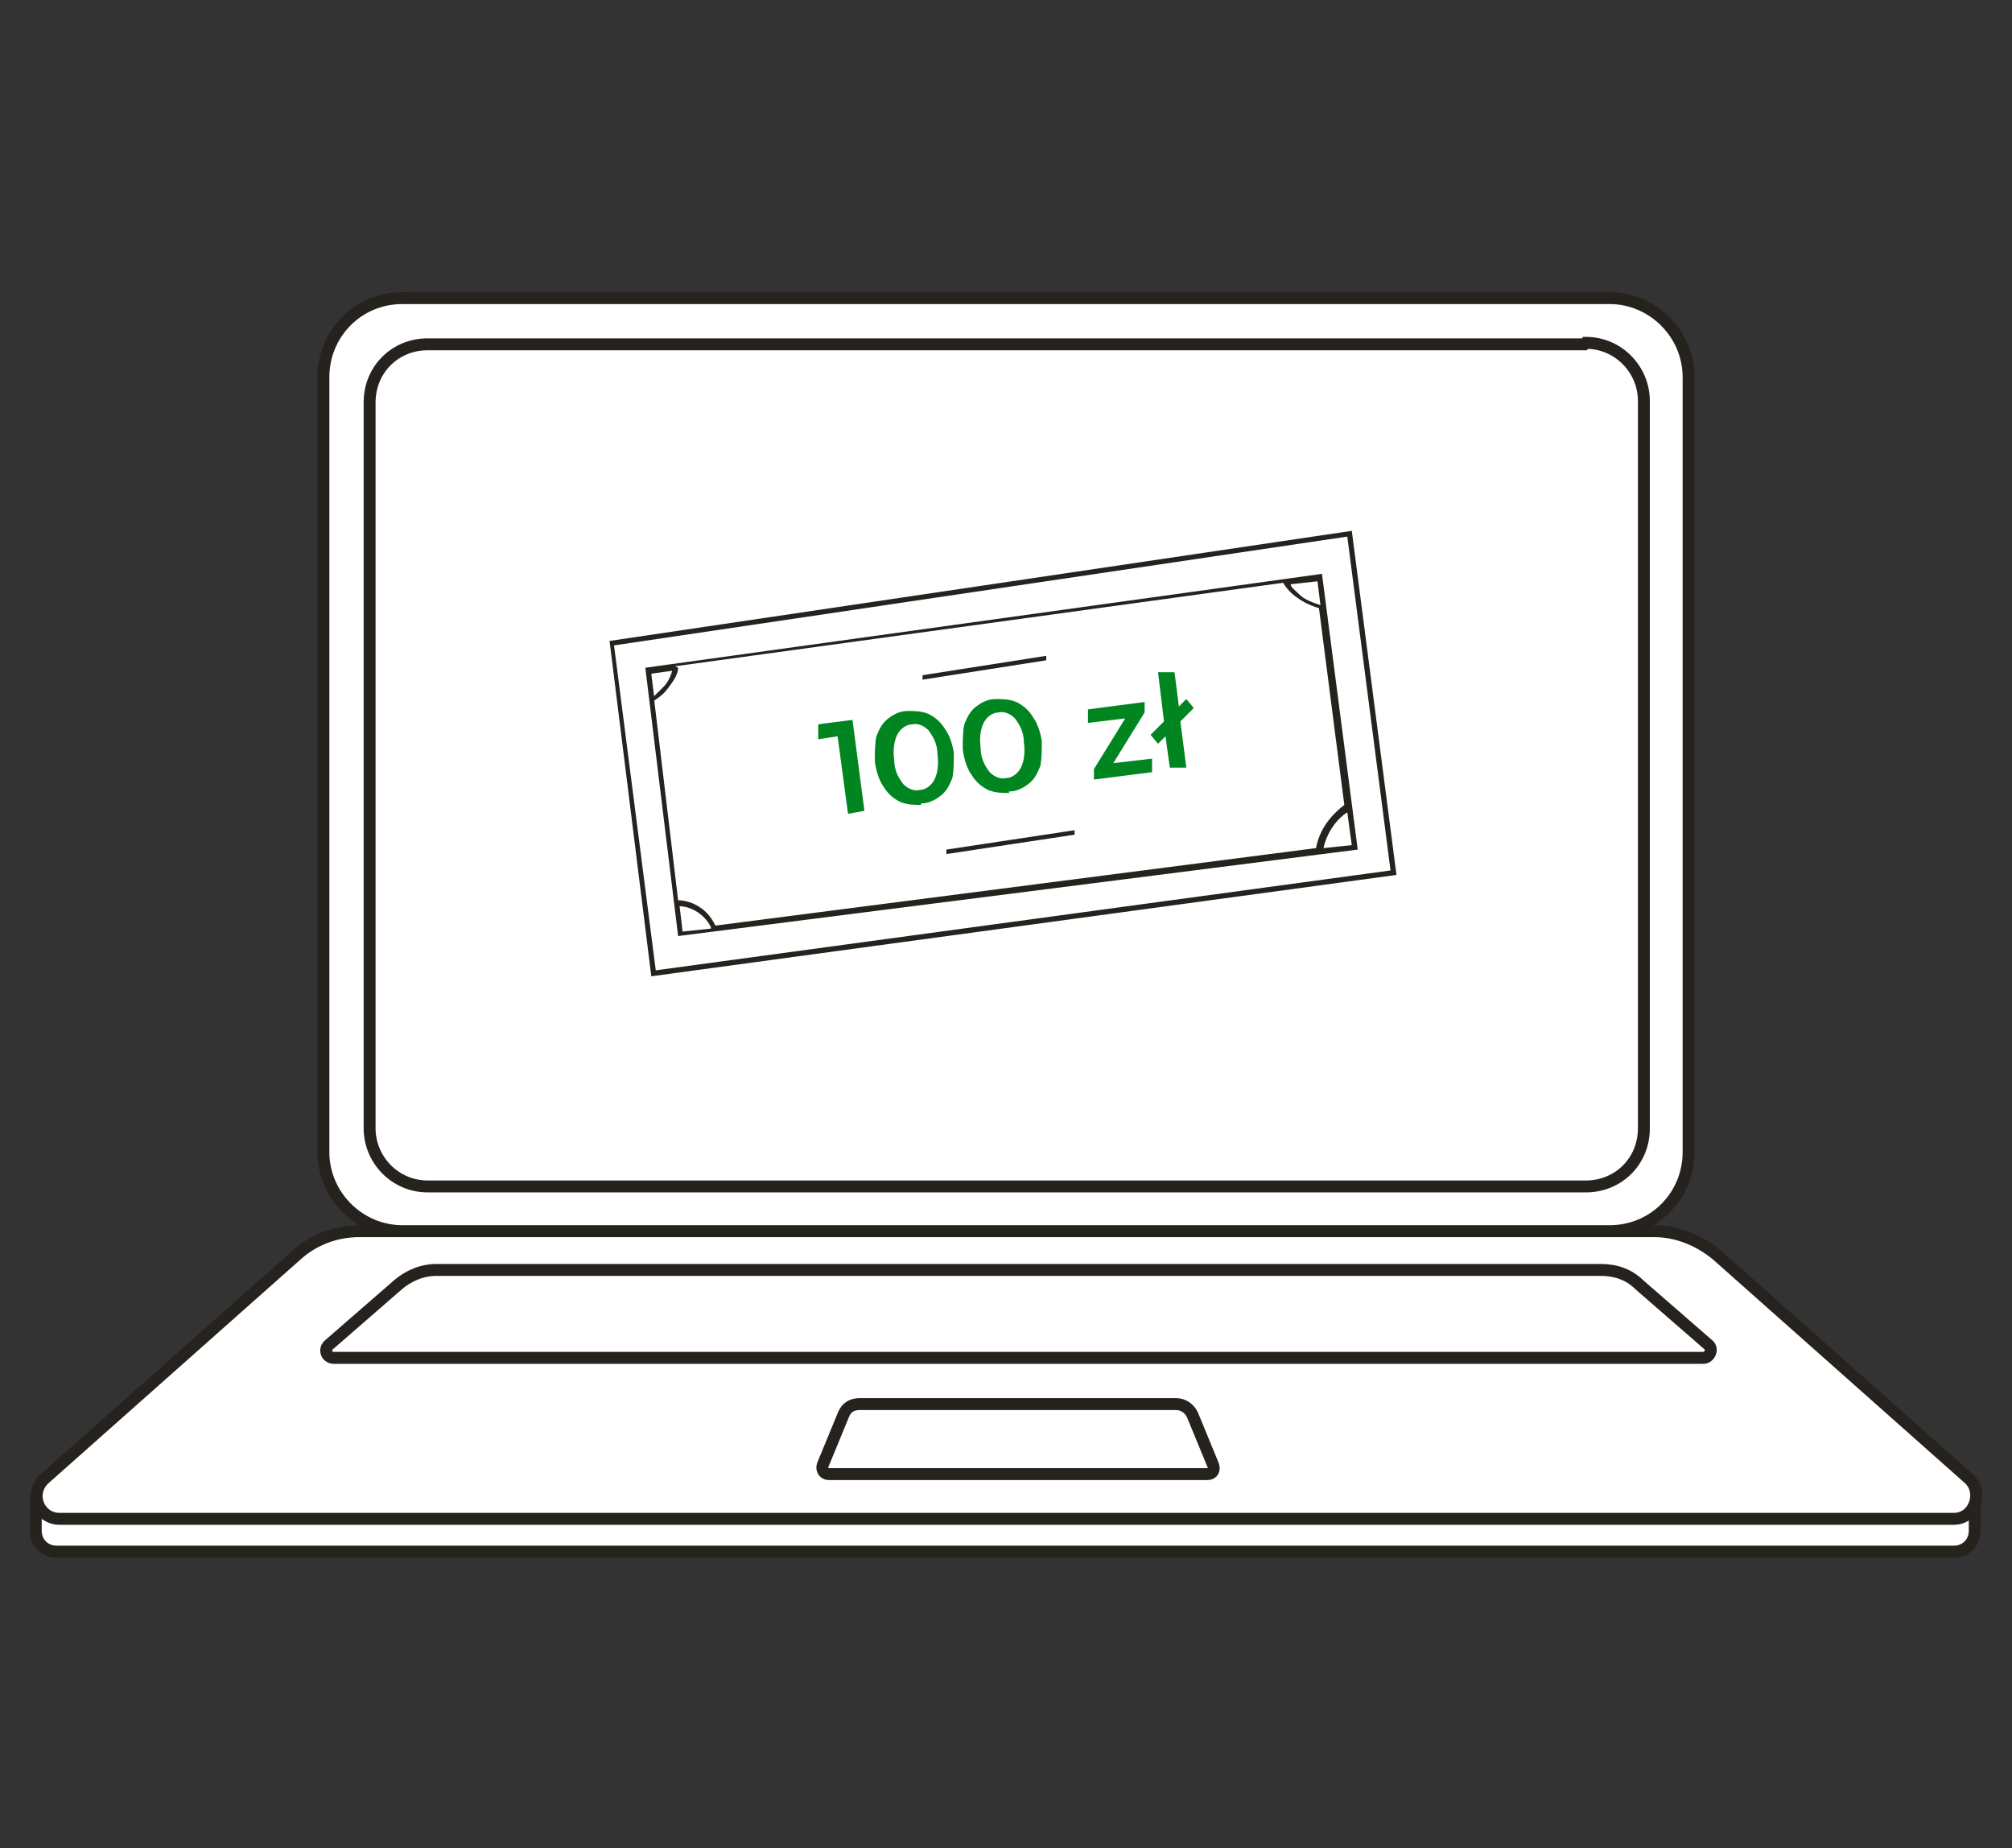
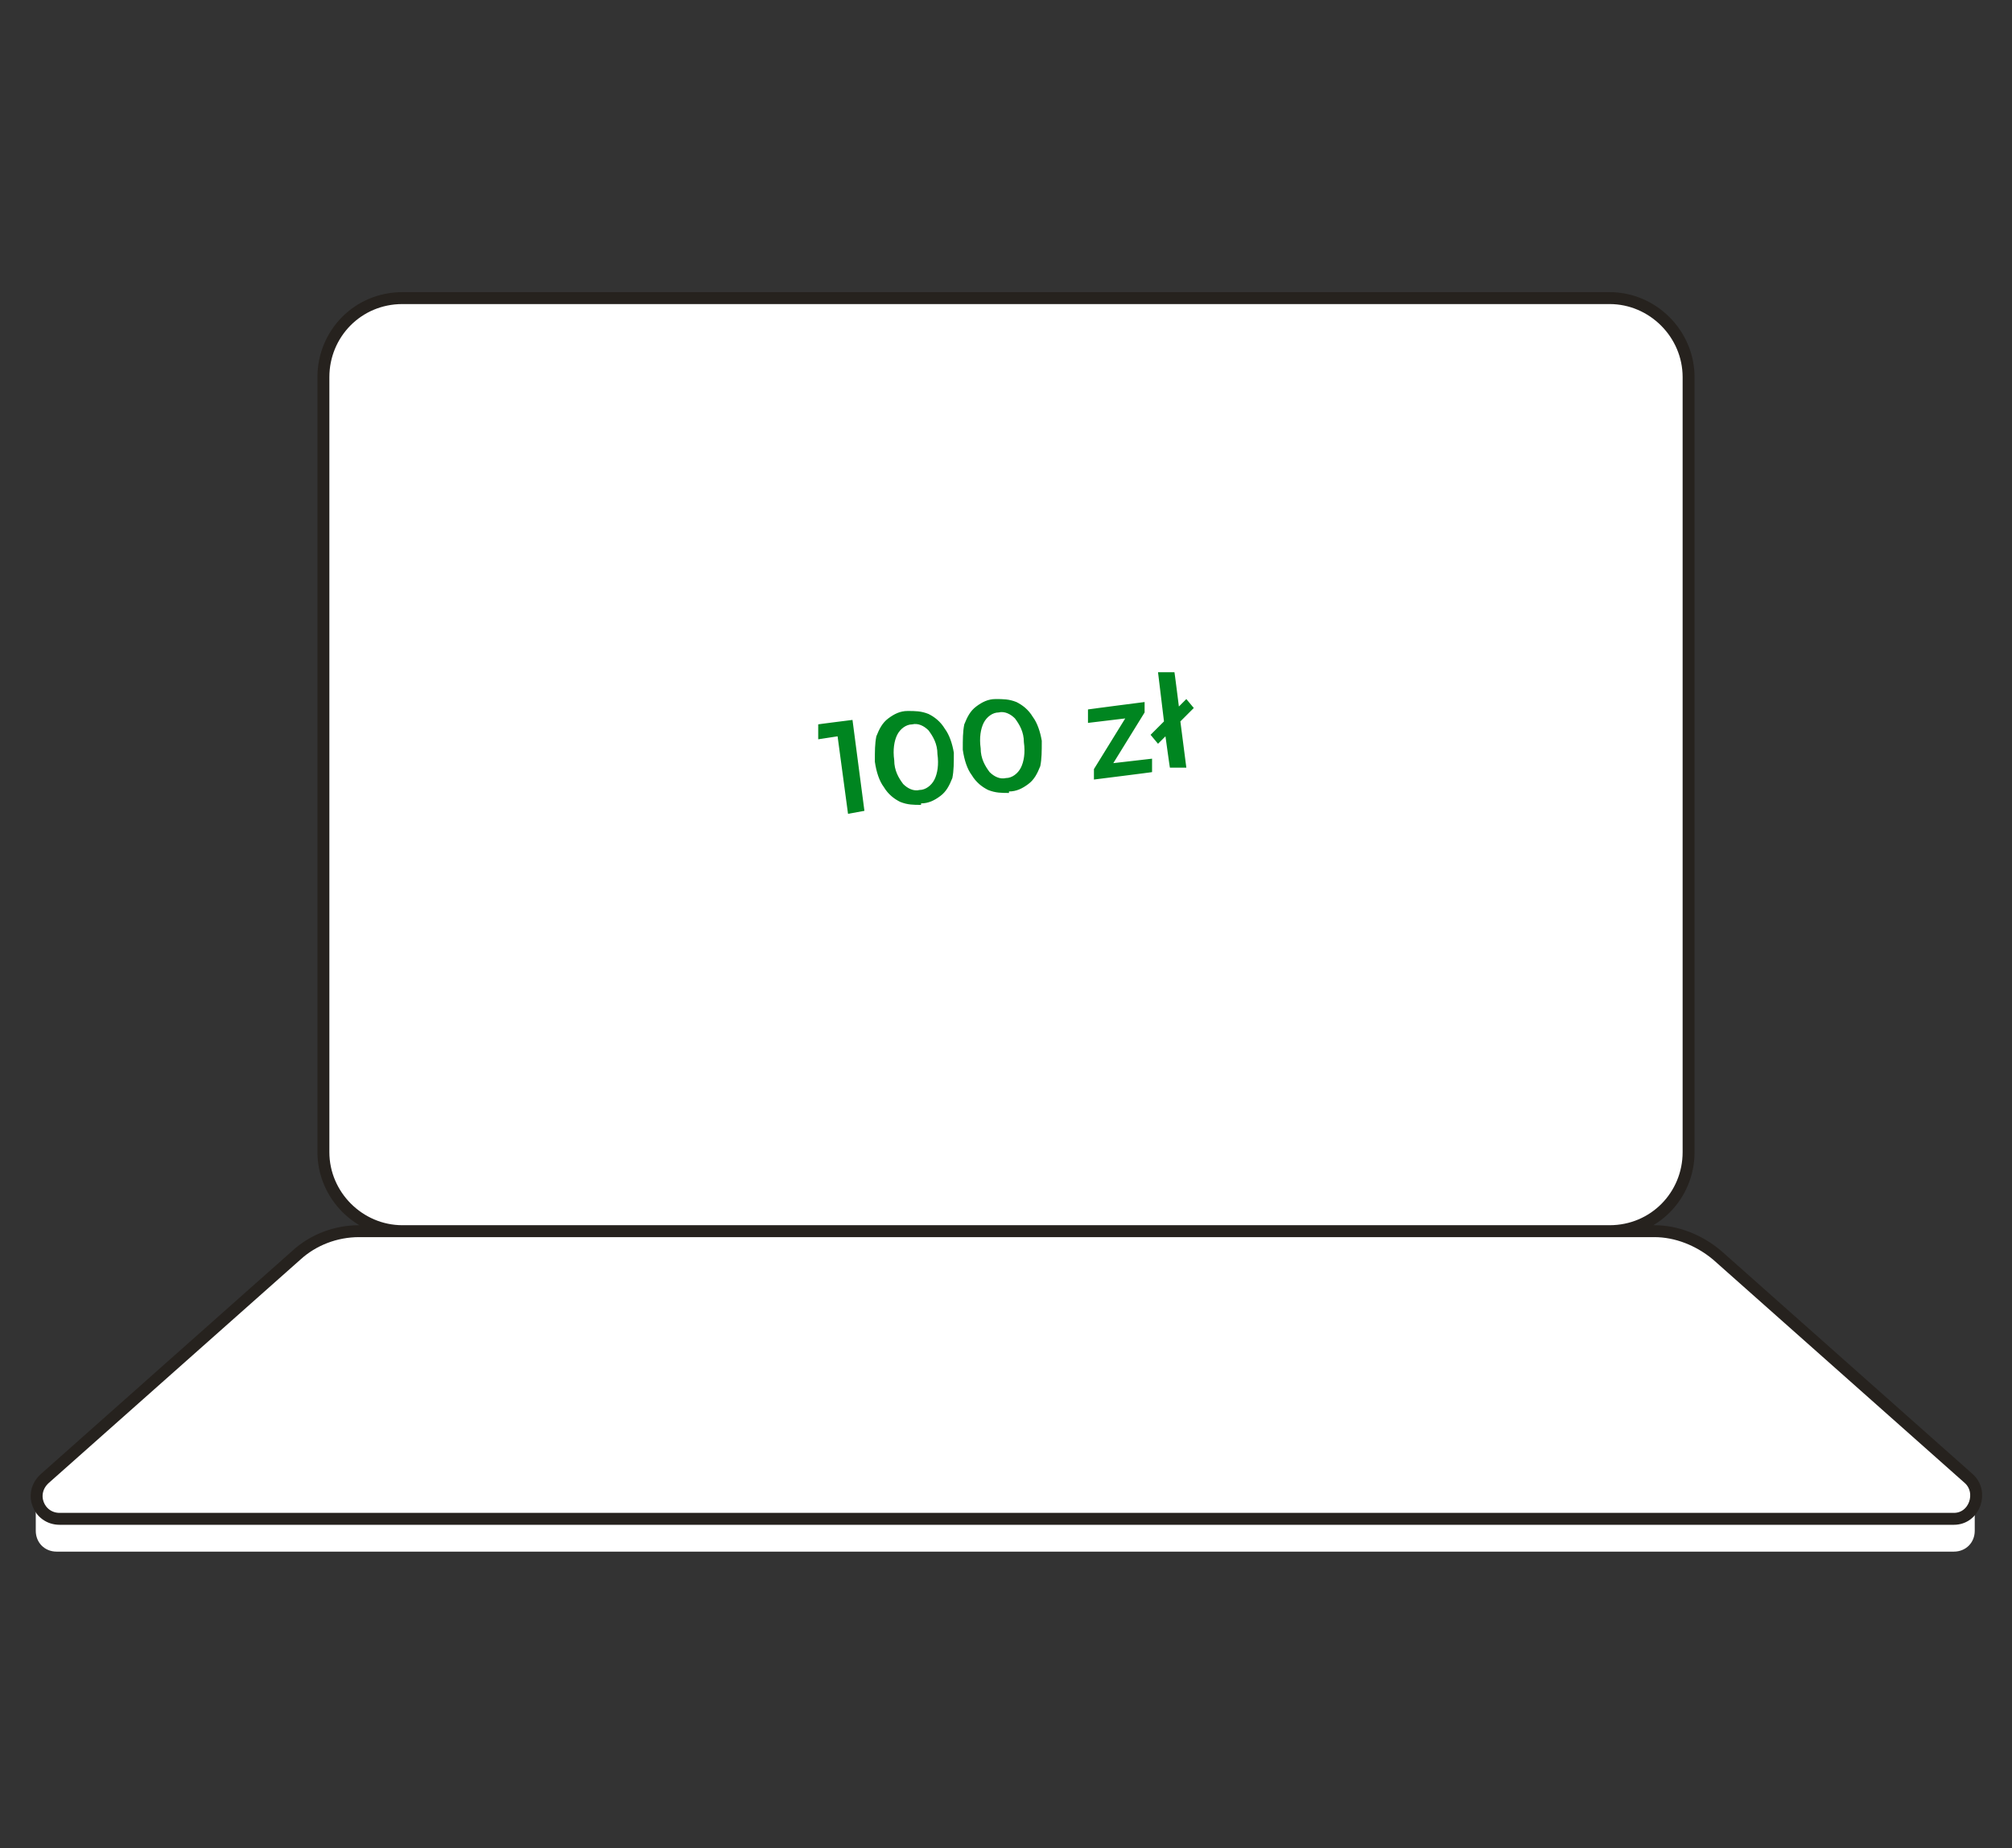
<svg xmlns="http://www.w3.org/2000/svg" viewBox="0 0 135 124">
  <rect x="0" y="0" width="135" height="124" fill="#333333" stroke="none" />
  <path d="M132.5 100.3v2.4c0 .8-.6 1.4-1.4 1.4H3.8c-.8 0-1.4-.6-1.4-1.4v-2.4" fill="#fff" />
-   <path d="M132.5 100.3v2.4c0 .8-.6 1.4-1.4 1.4H3.8c-.8 0-1.4-.6-1.4-1.4v-2.4" fill="none" stroke="#26221e" stroke-miterlimit="10" stroke-width=".8" />
  <path d="M108 20H27c-3 0-5.3 2.4-5.3 5.3v52c0 2.9 2.4 5.3 5.3 5.3h81c3 0 5.3-2.4 5.3-5.3v-52c0-2.9-2.4-5.3-5.3-5.3zm23 81.9H4c-1.4 0-2.1-1.7-1-2.7l16.9-15c1.1-1 2.6-1.6 4.2-1.6H111c1.5 0 3 .6 4.2 1.6l16.9 15c1 .9.4 2.7-1 2.7z" fill="#fff" stroke="#26221e" stroke-miterlimit="10" stroke-width=".8" />
-   <path d="M114.3 91.1H22.4c-.5 0-.7-.6-.3-.9l4.6-4c.7-.6 1.6-1 2.6-1h78.1c1 0 1.9.3 2.6 1l4.6 4c.4.3.1.9-.3.9zm-8-68H28.7c-2.2 0-3.9 1.7-3.9 3.9v48.7c0 2.1 1.7 3.9 3.9 3.9h77.7c2.2 0 3.9-1.7 3.9-3.9V26.9c0-2.1-1.7-3.9-3.9-3.9zM81 98.9H55.6c-.3 0-.5-.3-.4-.6l1.4-3.4c.2-.5.6-.7 1.1-.7h21.2c.5 0 .9.3 1.1.7l1.4 3.4c.1.3 0 .6-.4.6h0z" fill="none" stroke="#26221e" stroke-miterlimit="10" stroke-width=".8" />
-   <path d="M90.7 35.6l3 23.1-50 6.8L40.9 43l49.9-7.4zm-49.5 7.7L44 65.1l49.3-6.7L90.4 36l-49.2 7.3zm47.5-4.8L91.1 57l-45.6 5.8-2.2-18 45.4-6.3zm-43.2 6.3c0 .5-.4 1-.7 1.4-.3.4-.6.6-.9.8l1.6 13.4c.7 0 1.9.4 2.5 1.7l40.3-5.2c.3-1.6 1.4-2.5 1.9-2.9l-1.7-13.2c-.7-.2-1.2-.5-1.6-.8-.4-.3-.7-.7-.8-.9l-40.8 5.6zm41.1-5.6c0 .2.3.4.6.7.3.3.8.5 1.4.7l-.2-1.6-1.8.2zm3.8 15.3c-.5.3-1.3 1.1-1.6 2.4l1.9-.2-.3-2.2zm-42.7 7.7c-.5-1-1.5-1.4-2.1-1.4l.2 1.7 1.9-.2zm-3.8-15.5l.6-.6c.3-.3.5-.7.6-1.1l-1.4.2.2 1.6zm26.3-2.4l-8.3 1.3v-.3l8.3-1.3v.3zM63.5 57l8.6-1.3v.3l-8.6 1.3V57z" fill="#26221e" fill-rule="evenodd" />
  <path d="M79.2 48.4l.4 3.1h-1.1c0 .1-.3-2.1-.3-2.1l-.5.5-.5-.6.9-.9-.4-3.3h1.1c0-.1.3 2.3.3 2.3l.5-.5.5.6-.9.9zm-1.9 2.5v.9c.1 0-3.9.5-3.9.5v-.7l2.1-3.4-2.5.3v-.9c-.1 0 3.8-.5 3.8-.5v.7l-2.1 3.4 2.6-.3zm-9.6 2.3c-.5 0-.9 0-1.4-.2-.4-.2-.8-.5-1.1-1-.3-.4-.5-1-.6-1.7 0-.7 0-1.2.1-1.7.2-.5.4-.9.8-1.2.4-.3.8-.5 1.3-.5s.9 0 1.4.2c.4.2.8.5 1.1 1 .3.4.5 1 .6 1.6 0 .7 0 1.2-.1 1.7-.2.5-.4.9-.8 1.2-.4.3-.8.5-1.3.5zm-.2-1c.4 0 .8-.3 1-.7.2-.4.3-1 .2-1.7 0-.7-.3-1.2-.6-1.6-.3-.3-.7-.5-1.1-.4-.4 0-.8.3-1 .7-.2.4-.3 1-.2 1.7 0 .7.3 1.2.6 1.6.3.3.7.5 1.1.4zM61.8 54c-.5 0-.9 0-1.4-.2-.4-.2-.8-.5-1.1-1-.3-.4-.5-1-.6-1.7 0-.7 0-1.2.1-1.7.2-.5.4-.9.8-1.2.4-.3.8-.5 1.3-.5s.9 0 1.4.2c.4.2.8.5 1.1 1 .3.4.5 1 .6 1.6 0 .7 0 1.2-.1 1.7-.2.5-.4.9-.8 1.2-.4.3-.8.5-1.3.5zm-.1-1c.4 0 .8-.3 1-.7.2-.4.3-1 .2-1.7 0-.7-.3-1.2-.6-1.6-.3-.3-.7-.5-1.1-.4-.4 0-.8.3-1 .7-.2.4-.3 1-.2 1.7 0 .7.3 1.2.6 1.6.3.3.7.5 1.1.4zm-4.5-4.7l.8 6.1-1.1.2-.7-5.2-1.3.2v-1c-.1 0 2.3-.3 2.3-.3z" fill="#008520" />
</svg>